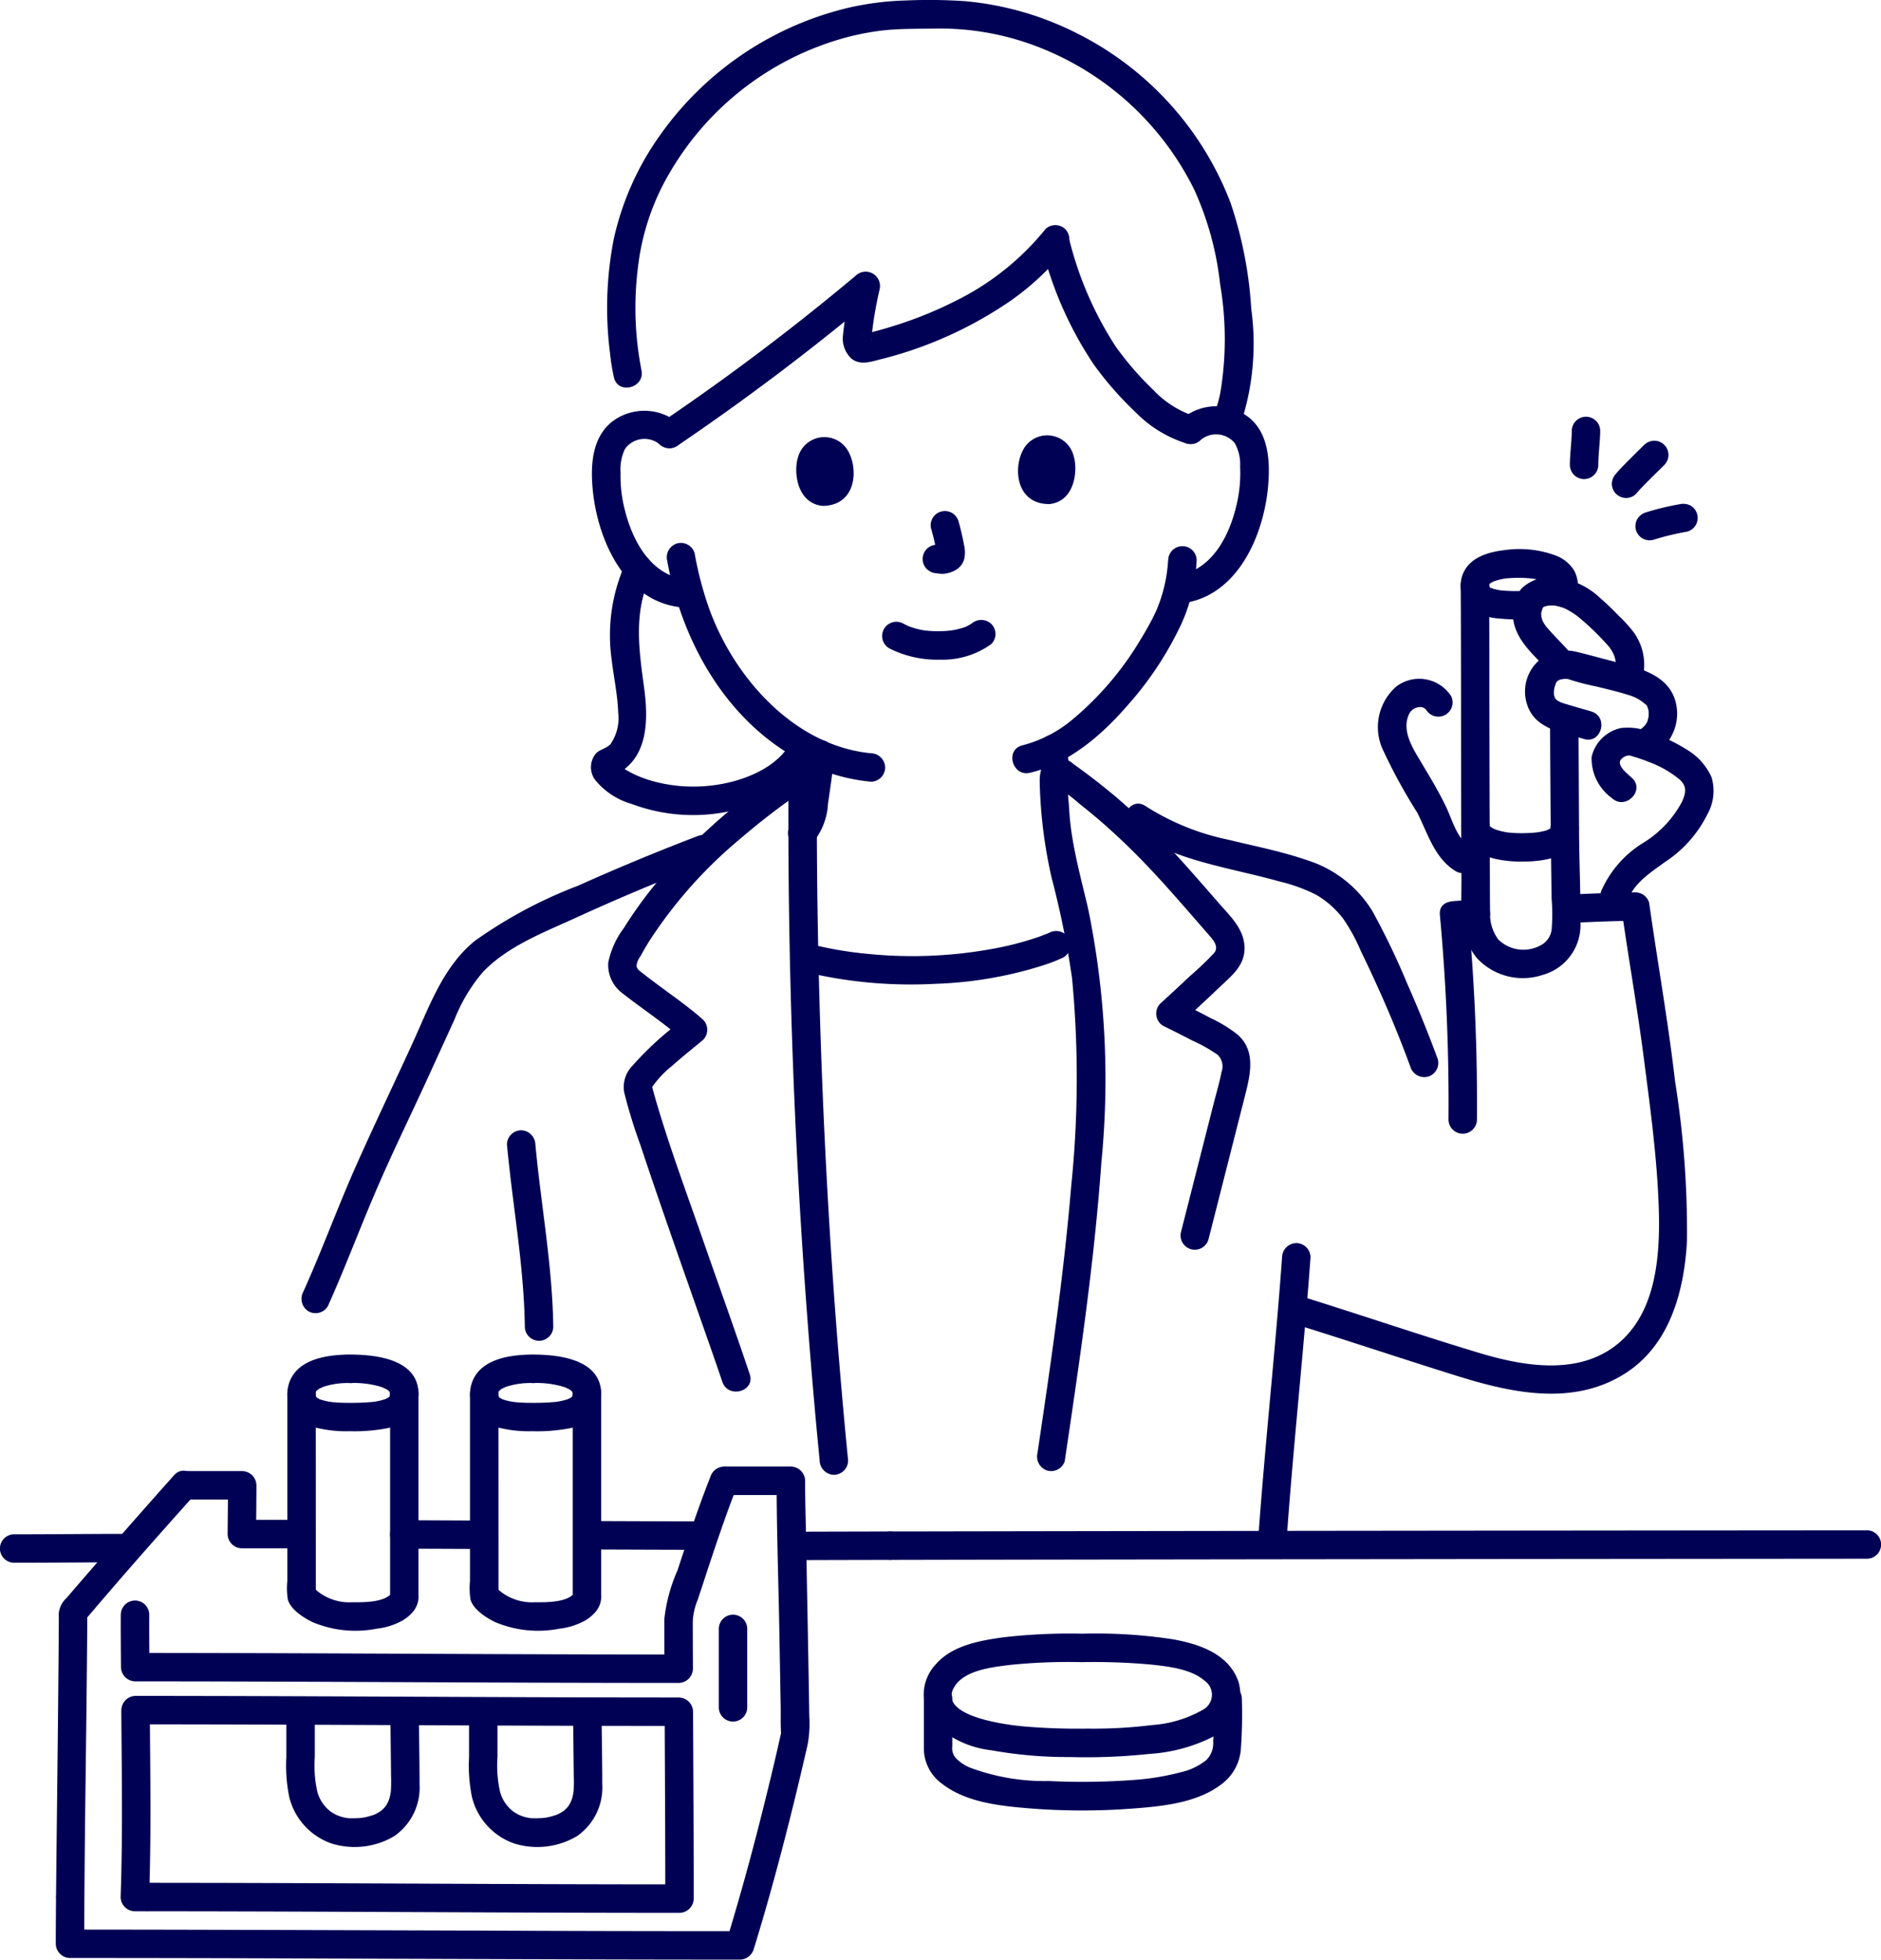
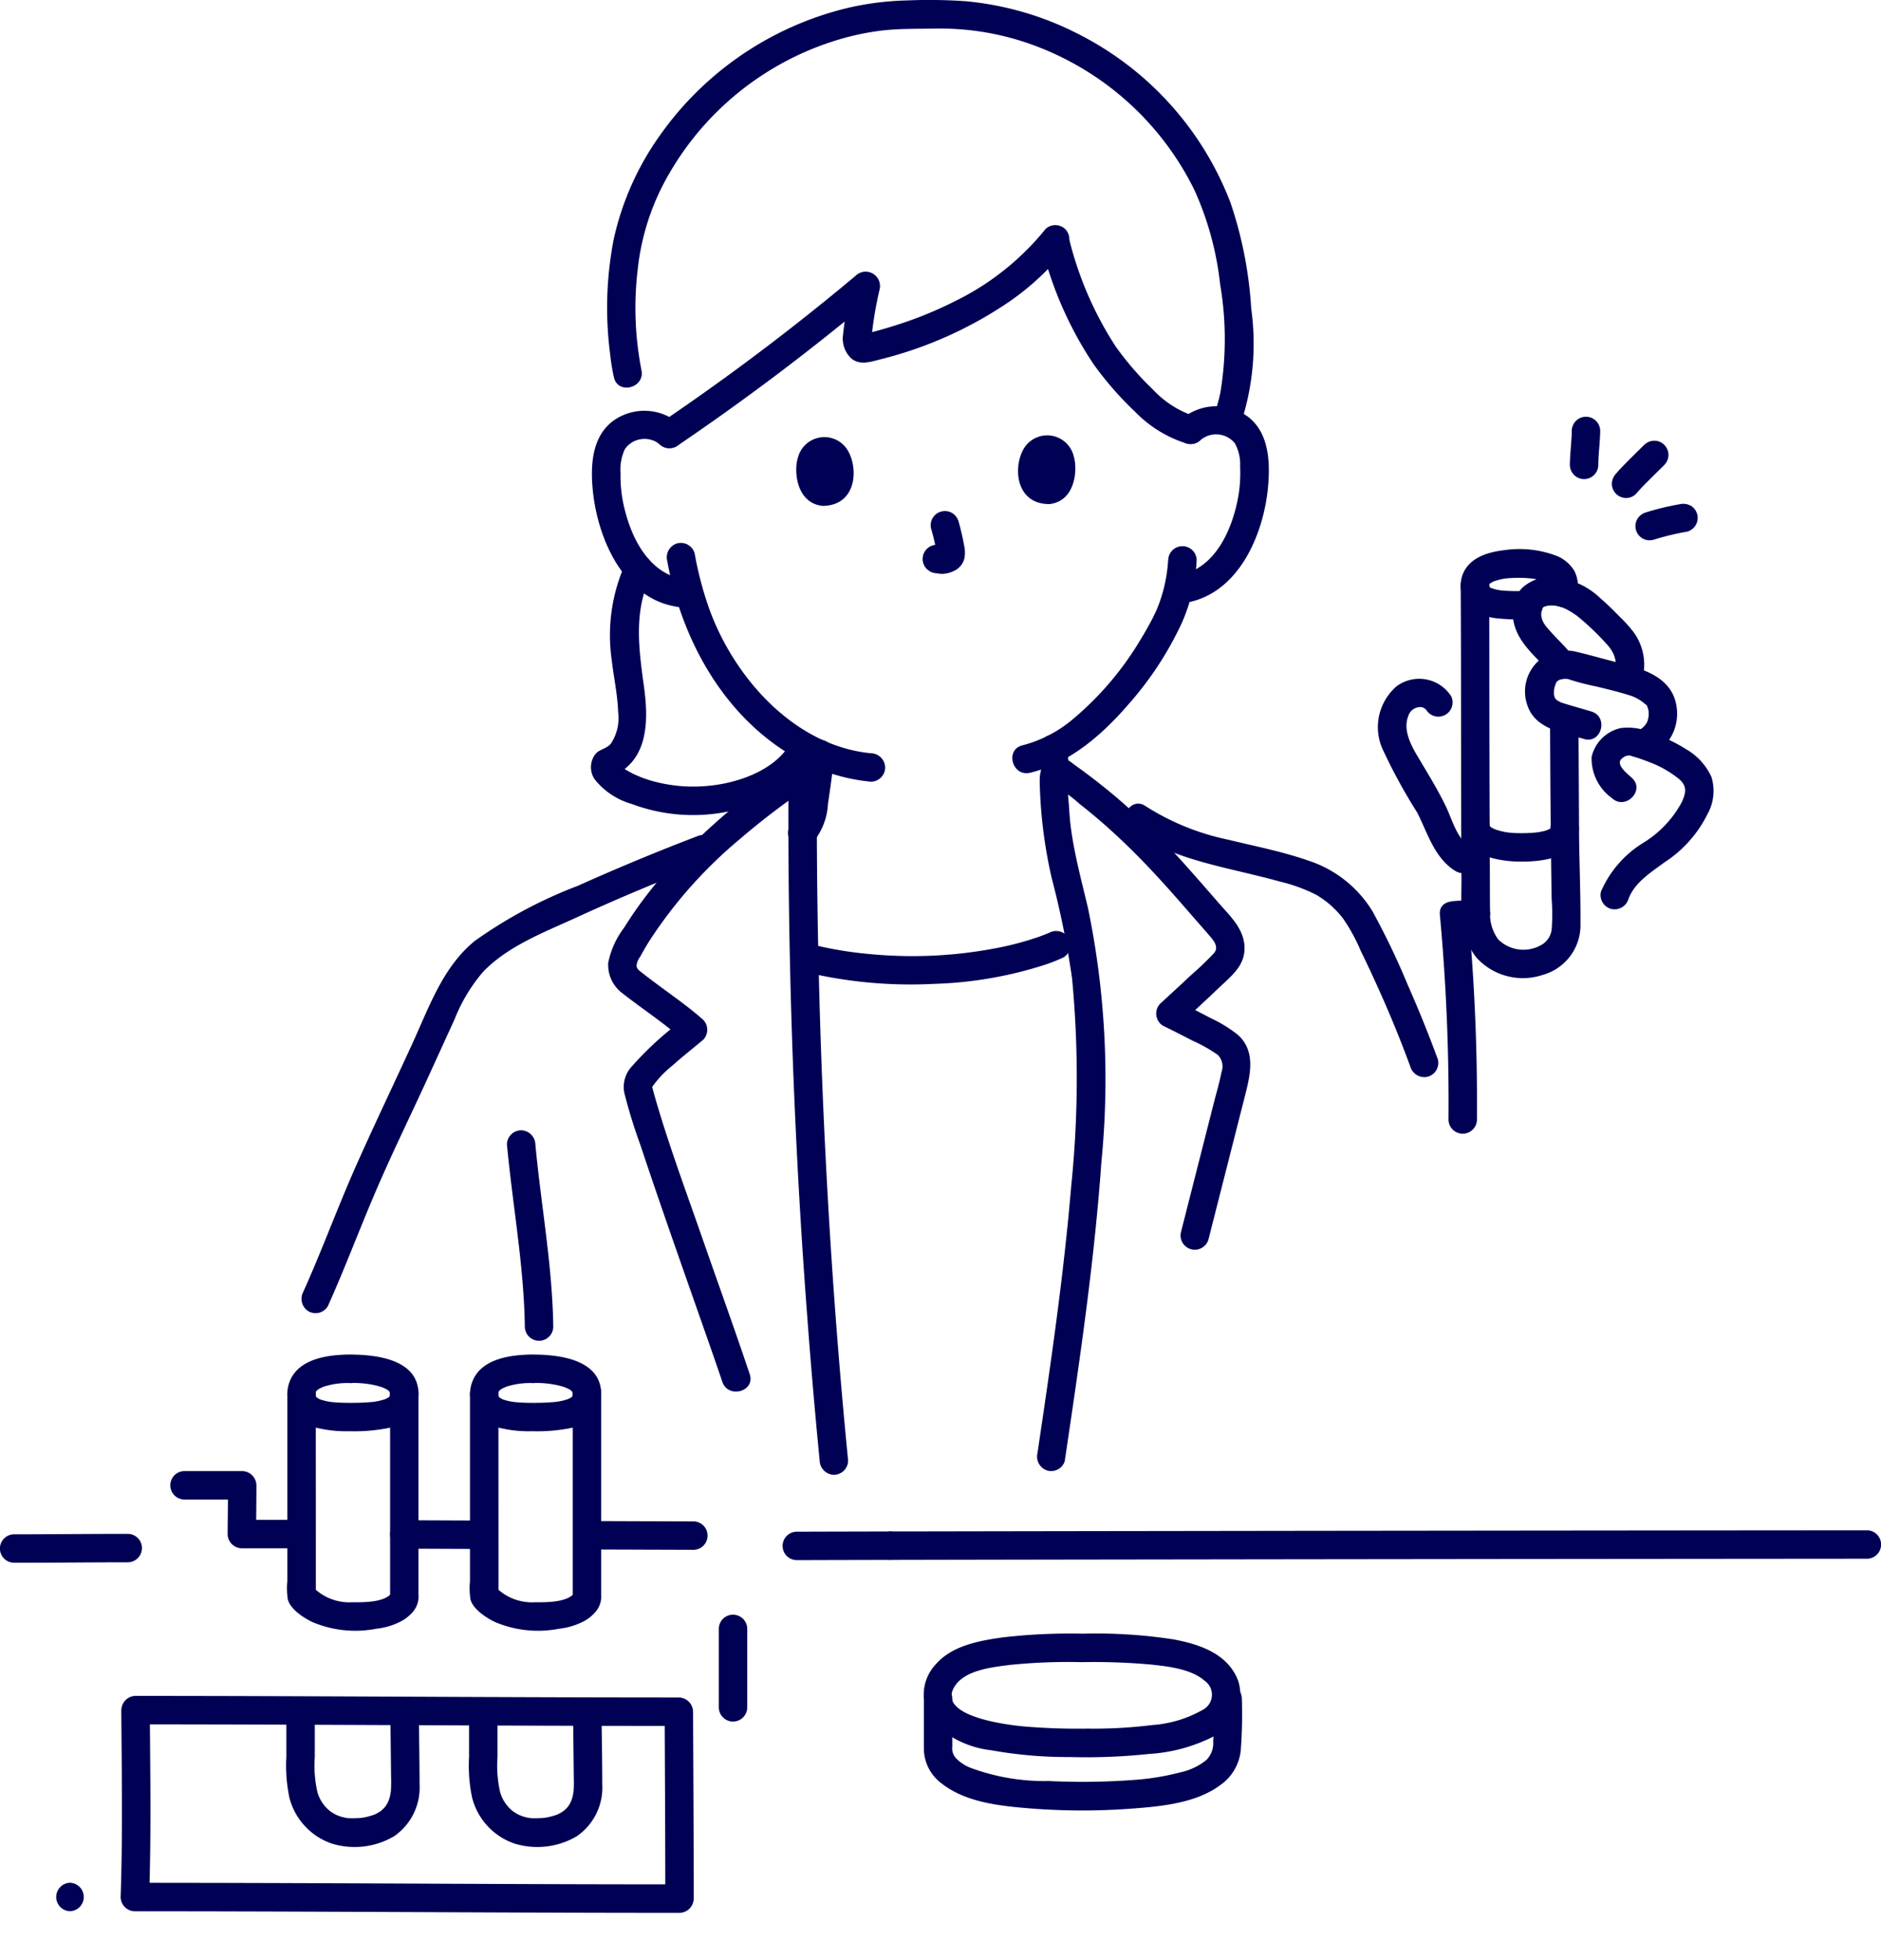
<svg xmlns="http://www.w3.org/2000/svg" width="135.299" height="140.955" data-name="グループ 11576">
  <defs>
    <clipPath id="a">
      <path fill="none" d="M0 0h135.299v140.955H0z" data-name="長方形 4983" />
    </clipPath>
  </defs>
  <g fill="#005" clip-path="url(#a)" data-name="グループ 11575">
    <path d="M46.134 26.6a23.3 23.3 0 0 1-.257-7.279 17.3 17.3 0 0 1 2.3-6.906 21.06 21.06 0 0 1 11.582-9.39 19 19 0 0 1 3.646-.825c1.325-.155 2.654-.121 3.983-.145a19.5 19.5 0 0 1 7.626 1.456 20.95 20.95 0 0 1 10.893 10.144 22.3 22.3 0 0 1 1.857 6.8 23.4 23.4 0 0 1 .011 7.81 10 10 0 0 1-.525 1.746 1.03 1.03 0 0 0 .714 1.258 1.05 1.05 0 0 0 1.258-.714A18.36 18.36 0 0 0 90 22.203a29.2 29.2 0 0 0-1.492-7.627A22.7 22.7 0 0 0 77.531 2.43 22.2 22.2 0 0 0 69.46.088a38 38 0 0 0-4.228-.057 21 21 0 0 0-4.193.524 23.16 23.16 0 0 0-13.584 9.2 20.4 20.4 0 0 0-3.312 7.46 25.8 25.8 0 0 0-.261 8.216 15 15 0 0 0 .278 1.718c.3 1.281 2.273.739 1.973-.544" data-name="パス 241" />
    <path d="M74.957 17.836a26.8 26.8 0 0 0 3.693 8.347 24 24 0 0 0 3.02 3.458 8.8 8.8 0 0 0 3.7 2.266c1.278.312 1.824-1.659.544-1.972a7.1 7.1 0 0 1-2.96-1.891 22 22 0 0 1-2.69-3.1 25.2 25.2 0 0 1-3.335-7.65 1.024 1.024 0 0 0-1.973.543" data-name="パス 242" />
    <path d="M75.191 16.491a19.2 19.2 0 0 1-6.485 5.166 28 28 0 0 1-3.989 1.648q-1.081.355-2.185.637c-.044.012-.51.112-.51.127 0-.063.374.055.4.072-.06-.035.366.335.231.219-.066-.057.03.075.039.09-.045-.075.029-.08-.012-.018s0 .01 0-.081a27 27 0 0 1 .588-3.527 1.032 1.032 0 0 0-1.71-1A171 171 0 0 1 47.63 30.338a1.05 1.05 0 0 0-.367 1.4 1.03 1.03 0 0 0 1.4.367 176 176 0 0 0 14.338-10.828l-1.709-1a30 30 0 0 0-.661 3.874 1.96 1.96 0 0 0 .61 1.64c.6.487 1.327.254 2 .078a28.8 28.8 0 0 0 9.372-4.181 18.9 18.9 0 0 0 4.019-3.752 1.056 1.056 0 0 0 0-1.446 1.03 1.03 0 0 0-1.446 0" data-name="パス 243" />
    <path d="M45.036 40.418a12.53 12.53 0 0 0-1.043 7c.149 1.28.43 2.553.473 3.843a3.3 3.3 0 0 1-.534 2.238c-.292.345-.754.384-1.059.689a1.544 1.544 0 0 0-.1 1.865 5.2 5.2 0 0 0 2.639 1.766 12.6 12.6 0 0 0 7.066.533 9.4 9.4 0 0 0 5.971-3.583c.74-1.093-1.032-2.118-1.766-1.033-1.187 1.755-3.7 2.6-5.718 2.788a11 11 0 0 1-3.756-.271 8.6 8.6 0 0 1-1.579-.554 8 8 0 0 1-.649-.35 2 2 0 0 0-.3-.193l-.112-.106q-.181-.191-.09.376l-.611.47c2.758-1.038 2.8-3.958 2.459-6.453-.368-2.686-.773-5.462.476-8a1.05 1.05 0 0 0-.367-1.4 1.03 1.03 0 0 0-1.4.367" data-name="パス 244" />
    <path d="M86.367 31.643a1.736 1.736 0 0 1 2.452.238 3.1 3.1 0 0 1 .381 1.679 9.8 9.8 0 0 1-.122 2.1c-.416 2.369-1.627 5.229-4.258 5.712a1.03 1.03 0 0 0-.714 1.258 1.045 1.045 0 0 0 1.258.714c3.764-.692 5.545-4.945 5.848-8.357.153-1.729.072-3.825-1.411-4.983a3.83 3.83 0 0 0-4.879.2 1.03 1.03 0 0 0 0 1.446 1.044 1.044 0 0 0 1.446 0" data-name="パス 245" />
    <path d="M84.024 40.276a10.9 10.9 0 0 1-.86 3.665c.075-.186.04-.092-.014.022l-.108.231q-.135.28-.283.556a23 23 0 0 1-.731 1.271 22.4 22.4 0 0 1-4.865 5.716 9.2 9.2 0 0 1-3.616 1.874c-1.28.307-.738 2.28.544 1.973 2.807-.674 5.151-2.7 7-4.832a24.3 24.3 0 0 0 3.872-5.848 12.5 12.5 0 0 0 1.111-4.627 1.023 1.023 0 0 0-2.045 0" data-name="パス 246" />
    <path d="M48.874 30.497a3.83 3.83 0 0 0-4.777-.218c-1.56 1.169-1.635 3.294-1.448 5.078.356 3.4 2.189 7.642 5.965 8.274a1.054 1.054 0 0 0 1.258-.715 1.03 1.03 0 0 0-.715-1.258c-2.641-.442-3.9-3.262-4.36-5.632a9.7 9.7 0 0 1-.161-2 3.47 3.47 0 0 1 .309-1.717 1.72 1.72 0 0 1 2.482-.368 1.05 1.05 0 0 0 1.446 0 1.03 1.03 0 0 0 0-1.446" data-name="パス 247" />
    <path d="M47.993 40.345c1.07 5.883 4.306 11.626 9.773 14.45a13.35 13.35 0 0 0 4.88 1.432 1.03 1.03 0 0 0 1.023-1.023 1.045 1.045 0 0 0-1.023-1.023c-5.547-.537-9.9-5.5-11.666-10.486a25 25 0 0 1-1.015-3.894 1.03 1.03 0 0 0-1.258-.714 1.045 1.045 0 0 0-.714 1.258" data-name="パス 248" />
    <path d="M58.455 60.613a4.7 4.7 0 0 0 1.1-2.787c.172-1.194.361-2.381.436-3.587a1.03 1.03 0 0 0-1.023-1.023 1.046 1.046 0 0 0-1.023 1.023q-.052.824-.154 1.643s-.043.326-.021.166q-.03.219-.064.438c-.036.236-.076.471-.111.708-.058.4-.1.8-.2 1.189-.026.107-.063.209-.092.315-.06.219.08-.127-.02.057-.053.1-.107.191-.164.286s-.064.092.006 0a2 2 0 0 1-.12.13 1.023 1.023 0 1 0 1.446 1.446" data-name="パス 249" />
    <path d="m76.919 55.341-.023-.17.037.272a28 28 0 0 1-.164-1.568 1.1 1.1 0 0 0-.3-.723 1.023 1.023 0 0 0-1.446 0 1 1 0 0 0-.3.723c.05.673.131 1.342.224 2.011a1.15 1.15 0 0 0 .47.611 1.023 1.023 0 0 0 1.4-.367l.1-.244a1.03 1.03 0 0 0 0-.544" data-name="パス 250" />
-     <path d="M63.947 46.626a7.6 7.6 0 0 0 3.657.822 5.97 5.97 0 0 0 3.7-1.122 1.025 1.025 0 0 0 0-1.446 1.053 1.053 0 0 0-1.446 0c.312-.247.09-.07.009-.017s-.147.09-.222.131c-.014.008-.246.127-.249.121s.255-.1.041-.021l-.159.056a6 6 0 0 1-.86.2c-.192.032.068 0-.059.007-.084 0-.169.017-.254.023-.2.015-.408.022-.612.022-.183 0-.366 0-.548-.015a7 7 0 0 1-.251-.019c-.024 0-.337-.042-.1-.007a6 6 0 0 1-.806-.172 5 5 0 0 1-.335-.11q-.054-.021-.108-.041c-.2-.067.223.1.049.022q-.207-.098-.41-.2a1.023 1.023 0 0 0-1.033 1.766" data-name="パス 251" />
    <path d="M66.98 38.047a15 15 0 0 1 .417 1.852l-.036-.272a1 1 0 0 1 0 .22l.037-.272a.6.6 0 0 1-.027.113l.1-.244a.5.5 0 0 1-.039.073l.16-.207a.4.4 0 0 1-.059.059l.207-.16a1 1 0 0 1-.181.094l.244-.1a1 1 0 0 1-.205.057l.272-.037a1 1 0 0 1-.254 0l.272.037c-.168-.026-.333-.054-.5-.075a1.02 1.02 0 0 0-.723.3 1.023 1.023 0 0 0 0 1.447l.207.16a1 1 0 0 0 .516.14h.021l-.272-.037a4 4 0 0 0 .616.084 2.04 2.04 0 0 0 .917-.239 1.32 1.32 0 0 0 .7-.886 2.3 2.3 0 0 0-.02-.918 20 20 0 0 0-.4-1.727 1.06 1.06 0 0 0-.47-.611 1.023 1.023 0 0 0-1.5 1.155" data-name="パス 252" />
    <path d="M57.385 32.944c-.3.992-.08 3.266 1.8 3.445 2.477-.035 2.587-2.787 1.742-4.075a1.962 1.962 0 0 0-3.539.63" data-name="パス 253" />
    <path d="M77.224 32.786c.312.987.132 3.265-1.74 3.473-2.478.005-2.632-2.746-1.808-4.046a1.962 1.962 0 0 1 3.548.573" data-name="パス 254" />
    <path d="M117.132 64.67c.43-1.187 1.641-1.937 2.61-2.654a8.73 8.73 0 0 0 3.064-3.435 3.42 3.42 0 0 0 .3-2.686 4.4 4.4 0 0 0-1.819-2 11.4 11.4 0 0 0-2.427-1.16 4.2 4.2 0 0 0-2.275-.366 2.76 2.76 0 0 0-2.1 2.068 3.5 3.5 0 0 0 1.461 2.971c.96.9 2.41-.544 1.446-1.446-.265-.248-.8-.653-.874-1.04-.042-.229.13-.377.343-.5a.61.61 0 0 1 .549-.023 12 12 0 0 1 1.15.392 7.7 7.7 0 0 1 2.183 1.22c.609.508.545.964.246 1.651a7.7 7.7 0 0 1-2.836 2.99 7.7 7.7 0 0 0-2.991 3.465 1.03 1.03 0 0 0 .715 1.258 1.044 1.044 0 0 0 1.258-.714" data-name="パス 255" />
    <path d="M104.365 50.054a2.73 2.73 0 0 0-3.916-.684 3.88 3.88 0 0 0-1.045 4.413 39 39 0 0 0 2.53 4.656c.761 1.49 1.236 3.263 2.732 4.2 1.117.7 2.145-1.066 1.033-1.766-.912-.574-1.25-1.936-1.692-2.854-.6-1.245-1.321-2.406-2.026-3.591-.5-.844-1.088-1.946-.675-2.947a.89.89 0 0 1 .733-.613.56.56 0 0 1 .561.213 1.024 1.024 0 0 0 1.766-1.033" data-name="パス 256" />
-     <path d="M112.645 66.398c1.662-.075 3.326-.152 4.99-.166l-.986-.751c.493 3.48 1.11 6.941 1.562 10.427.468 3.61.977 7.274 1.1 10.915.11 3.275-.114 7.309-2.734 9.658-2.8 2.506-6.864 1.83-10.131.848-4.417-1.328-8.779-2.83-13.186-4.188-1.261-.389-1.8 1.585-.544 1.972 4.09 1.26 8.145 2.63 12.233 3.9 3.821 1.183 8.09 2.094 11.75-.1 3.378-2.024 4.448-5.979 4.645-9.681a68.6 68.6 0 0 0-.854-11.429c-.5-4.306-1.261-8.571-1.868-12.862a1.024 1.024 0 0 0-.986-.751c-1.664.014-3.328.091-4.99.166-1.311.059-1.318 2.105 0 2.045" data-name="パス 257" />
    <path d="M106.159 64.706q-.783.05-1.564.107c-.781.057-1.082.44-1.023 1.023a147 147 0 0 1 .618 14.719 1.023 1.023 0 0 0 2.045 0 147 147 0 0 0-.618-14.719l-1.023 1.023q.781-.056 1.564-.107a1.047 1.047 0 0 0 1.023-1.023 1.03 1.03 0 0 0-1.023-1.023" data-name="パス 258" />
    <path d="M36.465 82.324c.405 4.375 1.227 8.726 1.286 13.126a1.023 1.023 0 0 0 2.045 0c-.058-4.4-.88-8.751-1.286-13.126a1.05 1.05 0 0 0-1.023-1.023 1.03 1.03 0 0 0-1.023 1.023" data-name="パス 259" />
    <path d="M57.572 69.834a32.6 32.6 0 0 0 9.635.935 28.7 28.7 0 0 0 7.856-1.342 12 12 0 0 0 1.429-.561 1.03 1.03 0 0 0 .367-1.4 1.045 1.045 0 0 0-1.4-.367c-.133.064-.308.117-.02.013-.238.086-.472.186-.711.271a22 22 0 0 1-2.65.733 32 32 0 0 1-9.617.5 27 27 0 0 1-4.347-.756 1.024 1.024 0 0 0-.544 1.973" data-name="パス 260" />
-     <path d="M92.219 90.439c-.481 6.634-1.207 13.246-1.688 19.88a1.03 1.03 0 0 0 1.023 1.023 1.04 1.04 0 0 0 1.023-1.023c.481-6.634 1.207-13.246 1.688-19.88a1.03 1.03 0 0 0-1.023-1.023 1.04 1.04 0 0 0-1.023 1.023" data-name="パス 261" />
    <path d="M105.068 42.104c.032 5.544.017 11.089.034 16.634q.007 2.238.02 4.476c.01 1.96-.229 4.105 1.122 5.713a4.51 4.51 0 0 0 4.714 1.2 3.716 3.716 0 0 0 2.723-3.747c.016-2.155-.085-4.311-.1-6.466l-.043-8.236a1.023 1.023 0 0 0-2.045 0c.02 4.335.043 8.669.116 13a14 14 0 0 1 .005 2.124 1.47 1.47 0 0 1-.69 1.134 2.58 2.58 0 0 1-3.155-.361 3.04 3.04 0 0 1-.589-1.92c-.015-1.007-.011-2.015-.017-3.023q-.01-2.009-.017-4.018-.014-4.6-.019-9.209c0-2.435 0-4.869-.015-7.3a1.023 1.023 0 0 0-2.045 0" data-name="パス 262" />
    <path d="M113.493 42.649v-.609a1.05 1.05 0 0 0-1.023-1.023l-.272.037a1 1 0 0 0-.451.263l-.16.207a1 1 0 0 0-.14.516v.609a1.05 1.05 0 0 0 1.023 1.023l.272-.037a1 1 0 0 0 .451-.263l.16-.207a1 1 0 0 0 .14-.516" data-name="パス 263" />
    <path d="M109.935 42.5c-.508.018-1.016.028-1.524 0a9 9 0 0 1-.325-.022l-.132-.013c-.035 0-.216-.031-.073-.008s-.143-.027-.175-.034a4 4 0 0 1-.279-.069c-.055-.016-.256-.121-.124-.034s-.061-.032-.094-.051-.116-.093-.14-.089c.046-.006.186.15.086.059-.014-.013-.054-.071-.071-.074.143.021.116.2.069.087a1 1 0 0 0-.051-.087c-.083-.116.046.2.027.054-.005-.037-.066-.267-.024-.079s.018-.086.011-.137c-.017-.121-.07.185-.009.087a.4.4 0 0 0 .024-.087c.045-.163-.111.183.011 0 .071-.1-.154.138-.052.062.023-.017.042-.048.063-.068s.079-.086.093-.085c-.016 0-.186.12-.049.042l.213-.121c.032-.018.066-.031.1-.047-.2.1-.084.034-.031.018.2-.059.4-.121.612-.162.06-.011.337-.048.142-.026q.171-.018.344-.032.393-.026.787-.019c.242 0 .484.016.724.039.058.006.292.04.119.011q.184.028.369.067c.185.039.229.054.341.088.053.016.106.037.16.052.185.052-.085-.054.014 0s.175.09.26.139c.207.117-.112-.1.06.046s-.076-.151.034.037-.042-.185.009.038c.025.11-.02-.12-.014-.116a1 1 0 0 1 0 .127c-.023.126.005 0 .009-.02a1.5 1.5 0 0 1-.086.266 1.025 1.025 0 0 0 .714 1.258 1.054 1.054 0 0 0 1.258-.714 2.18 2.18 0 0 0-.11-1.846 2.63 2.63 0 0 0-1.333-1.081 7.5 7.5 0 0 0-3.708-.381c-1.191.143-2.515.537-2.983 1.768a2.224 2.224 0 0 0 .926 2.658 4.1 4.1 0 0 0 1.7.488 13.7 13.7 0 0 0 2.108.047 1.023 1.023 0 1 0 0-2.045" data-name="パス 264" />
    <path d="M105.1 59.409c.067 2.125 2.665 2.565 4.326 2.567 1.613 0 4.091-.291 4.134-2.393a1.03 1.03 0 0 0-1.023-1.023 1.043 1.043 0 0 0-1.023 1.023c0 .234-.016-.052.018-.068l-.038.142c-.051-.061.134-.236.021-.07-.095.139.185-.161.041-.049a.6.6 0 0 0-.113.107c0-.048.219-.138.049-.046-.052.028-.1.058-.157.087-.189.1.036-.005.036-.013a1.8 1.8 0 0 1-.421.127q-.12.028-.24.05c-.029.005-.313.042-.08.016a11 11 0 0 1-1.207.065q-.3 0-.6-.019-.152-.012-.308-.026c-.32-.03.189.039-.115-.015a6 6 0 0 1-.525-.112q-.1-.027-.2-.059l-.133-.043c.149.049-.048-.023-.078-.038a2 2 0 0 1-.179-.1c-.162-.1-.1 0 0 .013-.038-.007-.1-.1-.131-.121-.134-.1.091.178.02.033a.6.6 0 0 0-.078-.14c.014.007.124.25.042.071-.094-.2.012.214.006.035a1.023 1.023 0 1 0-2.045 0" data-name="パス 265" />
    <path d="M118.052 49.105a3.98 3.98 0 0 0-.563-3.654 10 10 0 0 0-.978-1.084c-.449-.454-.9-.912-1.385-1.324a5.43 5.43 0 0 0-3.671-1.531 2.94 2.94 0 0 0-2.016.823 2.75 2.75 0 0 0-.614 2.046c.156 1.718 1.582 2.764 2.64 3.975a1.023 1.023 0 1 0 1.446-1.446c-.378-.433-.785-.838-1.177-1.258q-.267-.286-.519-.585s-.1-.136-.047-.058-.055-.081-.066-.1q-.042-.063-.081-.129c-.012-.021-.115-.247-.079-.154s-.018-.069-.019-.07q-.024-.1-.051-.2c-.009-.035-.019-.194-.008-.03 0-.051-.006-.1-.007-.152s.041-.353 0-.176q.022-.096.048-.19c.026-.094.055-.12.005-.026a.7.7 0 0 1 .1-.167c.008 0-.144.179-.06.093s-.154.052-.026.02a.6.6 0 0 0 .113-.066c.153-.095.069-.033.023-.016.067-.025.136-.041.2-.062-.01 0 .169-.036.089-.024-.04.006.184-.009.2-.009a3 3 0 0 1 .356.017c.123.013-.006 0-.025 0q.098.018.193.04.168.04.33.1l.138.051c-.159-.061.042.022.072.037a5 5 0 0 1 .606.354c.1.066.2.136.291.208-.107-.082.159.133.2.167a19 19 0 0 1 1.982 1.944c.027.03.05.065.079.093.084.084-.142-.208-.017-.022q.084.12.162.243c.078.123.1.184.151.276.009.017.064.143.016.029-.055-.132.031.09.039.117.037.114.063.23.089.346.044.195 0 .051 0 .008 0 .065.009.13.01.2s0 .135 0 .2c0 .172.01-.006-.01.1a4 4 0 0 1-.139.506 1.023 1.023 0 0 0 1.973.544" data-name="パス 266" />
    <path d="M118.955 54.26a3.39 3.39 0 0 0 1.513-3.973c-.6-1.793-2.657-2.269-4.278-2.677-.945-.238-1.887-.511-2.835-.733a3.4 3.4 0 0 0-1.508-.006 2.986 2.986 0 0 0-1.97 3.9c.6 1.7 2.548 1.922 4.051 2.382 1.261.386 1.8-1.588.544-1.973-.547-.167-1.1-.317-1.647-.483-.148-.045-.3-.088-.443-.137q-.068-.024-.138-.048c-.134-.043.164.084.038.016q-.117-.062-.235-.127a1 1 0 0 1-.128-.087c.185.138.035.02 0-.02-.158-.184.045.1-.083-.117-.075-.128.044.155 0 .006q-.02-.066-.04-.132c-.057-.16-.021-.082-.013-.021a2 2 0 0 1-.009-.217 1.5 1.5 0 0 1 .057-.425c.013-.053.137-.356.064-.221a2 2 0 0 1 .1-.162c-.134.188.011 0 .012 0 0-.025.192-.137-.013 0a1 1 0 0 0 .138-.085c.011-.013.147-.071.021-.016s.066-.02.1-.027c.105-.026.325-.047.089-.032.089-.006.177-.014.267-.014.068 0 .136.007.2.009.215.005-.227-.076-.035 0a17 17 0 0 0 2.053.539c.782.192 1.567.378 2.335.62a3.05 3.05 0 0 1 1.351.816c-.311-.292-.028-.076-.054-.056 0 0 .114.221.04.061-.055-.117.048.17.065.234s.022.106.031.158c-.026-.143-.009-.094-.007.021a3 3 0 0 1-.012.4c.024-.214-.034.108-.054.175a2 2 0 0 1-.061.176c.072-.171-.023.024-.042.055a1.4 1.4 0 0 1-.488.458 1.024 1.024 0 0 0 1.033 1.766" data-name="パス 267" />
    <path d="M81.368 59.758c3.2 2.188 7.025 2.626 10.669 3.646a12 12 0 0 1 2.616.946 6.7 6.7 0 0 1 1.964 1.734 13 13 0 0 1 1.277 2.348q.608 1.24 1.175 2.5a84 84 0 0 1 2.379 5.8 1.05 1.05 0 0 0 1.258.714 1.03 1.03 0 0 0 .714-1.258 91 91 0 0 0-2.2-5.434 53 53 0 0 0-2.5-5.209 8.47 8.47 0 0 0-4.6-3.638c-1.87-.653-3.816-1.031-5.738-1.5a17.7 17.7 0 0 1-5.981-2.423c-1.089-.745-2.114 1.027-1.033 1.766" data-name="パス 268" />
    <path d="M56.715 56.123q-.109 19.2 1.334 38.37.392 5.288.909 10.566a1.05 1.05 0 0 0 1.023 1.023 1.03 1.03 0 0 0 1.023-1.023c-1.252-12.738-1.953-25.534-2.178-38.331q-.093-5.3-.065-10.605a1.023 1.023 0 0 0-2.045 0" data-name="パス 269" />
    <path d="M56.653 55.145a48.7 48.7 0 0 0-8.487 7.267 30 30 0 0 0-3.28 4.323 6.2 6.2 0 0 0-1.136 2.511 2.54 2.54 0 0 0 1.038 2.212c1.431 1.125 2.978 2.127 4.339 3.338V73.35a23 23 0 0 0-3.649 3.323 2.17 2.17 0 0 0-.565 1.962 38 38 0 0 0 1.148 3.718c1.372 4.131 2.824 8.236 4.264 12.344.547 1.562 1.1 3.121 1.629 4.691.415 1.243 2.391.71 1.973-.544-1.1-3.281-2.278-6.533-3.415-9.8-1.2-3.45-2.49-6.9-3.484-10.414-.056-.2-.1-.4-.155-.6-.063-.246 0 .042 0 .068 0-.067-.18.43 0 .138a7.4 7.4 0 0 1 1.468-1.569c.726-.645 1.486-1.252 2.234-1.871a1.03 1.03 0 0 0 0-1.446c-1.085-.966-2.3-1.794-3.457-2.665-.3-.222-.591-.444-.882-.673-.184-.145-.431-.289-.452-.547a1.3 1.3 0 0 1 .262-.646q.31-.572.654-1.125a32.7 32.7 0 0 1 6.528-7.348 53 53 0 0 1 4.46-3.434 1.05 1.05 0 0 0 .367-1.4 1.03 1.03 0 0 0-1.4-.367" data-name="パス 270" />
    <path d="M76.59 105.07c1.06-7.132 2.123-14.281 2.632-21.478a60.8 60.8 0 0 0-.963-18.272c-.428-1.817-.92-3.624-1.189-5.474-.1-.669-.153-1.344-.189-2.019a11.6 11.6 0 0 1-.056-2.036l-.139.516-.448.263-.516-.14a11.3 11.3 0 0 1 1.926 1.391q.956.749 1.866 1.552a49 49 0 0 1 3.18 3.09c1 1.055 1.956 2.145 2.908 3.239.486.558.975 1.113 1.457 1.673.3.343.606.785.263 1.184a23 23 0 0 1-1.7 1.624q-1.072 1.009-2.161 2a1.03 1.03 0 0 0 .207 1.607q1.051.512 2.088 1.054a11 11 0 0 1 1.826 1.025 1.17 1.17 0 0 1 .281 1.241c-.146.761-.373 1.512-.564 2.262l-2.354 9.26a1.024 1.024 0 0 0 1.973.544l2.613-10.278c.39-1.534.85-3.3-.528-4.493a10 10 0 0 0-1.944-1.185q-1.168-.619-2.358-1.2.1.8.207 1.606 1.432-1.3 2.836-2.638c.871-.828 1.82-1.551 1.773-2.873s-1.038-2.221-1.854-3.16c-.763-.878-1.526-1.756-2.3-2.62a52 52 0 0 0-4.994-4.927 47 47 0 0 0-3.173-2.463 1.53 1.53 0 0 0-1.777-.221c-.636.4-.649 1.074-.628 1.746a34.3 34.3 0 0 0 .853 6.674 65 65 0 0 1 1.467 7.209 76 76 0 0 1-.061 14.975c-.538 6.428-1.477 12.815-2.425 19.193a1.056 1.056 0 0 0 .715 1.258 1.03 1.03 0 0 0 1.258-.714" data-name="パス 271" />
    <path d="M.987 112.408c2.734 0 5.468-.031 8.2-.032a1.023 1.023 0 0 0 0-2.046c-2.734 0-5.468.031-8.2.032a1.023 1.023 0 0 0 0 2.045" data-name="パス 272" />
    <path d="M51.703 117.199v5.64a1.023 1.023 0 0 0 2.045 0v-5.64a1.023 1.023 0 1 0-2.045 0" data-name="パス 273" />
-     <path d="M8.687 116.116c-.007 1.266.005 2.531.014 3.8a1.04 1.04 0 0 0 1.023 1.023c10.238 0 20.476.073 30.714.1q4.19.013 8.38.013a1.037 1.037 0 0 0 1.023-1.023q-.008-1.7-.011-3.41a4.7 4.7 0 0 1 .353-1.543q.3-.89.587-1.78c.72-2.187 1.45-4.37 2.294-6.513l-.986.751h4.807l-1.023-1.023c0 3.389.12 6.78.183 10.168q.058 3.08.11 6.16c.009.593-.015 1.2.024 1.787.006.082-.033.219.015-.026-.024.126-.056.251-.084.376l-.2.889q-.24 1.038-.49 2.074c-.949 3.935-1.985 7.852-3.179 11.721l.987-.751q-9.038 0-18.075-.038l-20.534-.064q-4.792-.012-9.584-.014l1.023 1.023c.008-6.641.13-13.282.192-19.922.012-1.307.027-2.614.027-3.922l-.3.723c2.61-3.089 5.289-6.124 7.989-9.135.877-.977-.565-2.429-1.446-1.446a548 548 0 0 0-5 5.673q-1.376 1.572-2.732 3.155a1.75 1.75 0 0 0-.558 1.075c-.008.148 0 .3 0 .447q0 .568-.006 1.137c-.037 5.121-.1 10.243-.157 15.364-.023 2.283-.052 4.567-.055 6.85a1.037 1.037 0 0 0 1.023 1.023q9.191 0 18.381.04 10.224.033 20.448.063 4.682.011 9.364.013a1.05 1.05 0 0 0 .986-.751c1.084-3.514 2.035-7.069 2.915-10.64q.5-2.045.968-4.1a8.3 8.3 0 0 0 .115-1.989c-.063-4.211-.15-8.421-.228-12.632-.027-1.443-.072-2.888-.074-4.331a1.04 1.04 0 0 0-1.023-1.023h-4.808a1.06 1.06 0 0 0-.986.751c-.868 2.2-1.615 4.448-2.355 6.7a11.9 11.9 0 0 0-.953 3.517q0 1.788.011 3.576l1.023-1.023c-10.222 0-20.444-.07-30.666-.1q-4.214-.013-8.427-.015l1.023 1.023c-.009-1.266-.022-2.531-.014-3.8a1.023 1.023 0 0 0-2.045 0" data-name="パス 274" />
    <path d="M42.315 111.452q3.794.015 7.589.026a1.023 1.023 0 0 0 0-2.045q-3.794-.01-7.589-.026a1.023 1.023 0 0 0 0 2.045" data-name="パス 275" />
    <path d="m29.083 111.394 5.465.023a1.023 1.023 0 1 0 0-2.045l-5.465-.023a1.023 1.023 0 0 0 0 2.046" data-name="パス 276" />
    <path d="M33.739 123.122v3.257a11.3 11.3 0 0 0 .209 2.882 4.73 4.73 0 0 0 3.04 3.34 5.58 5.58 0 0 0 4.509-.527 4.25 4.25 0 0 0 1.823-3.749c0-1.687-.034-3.375-.054-5.063a1.023 1.023 0 0 0-2.045 0q.027 2.266.05 4.532a10 10 0 0 1-.018 1.111c.012-.118-.038.208-.053.268s-.034.133-.054.2c.006-.02-.1.289-.05.159s-.077.153-.07.14q-.044.083-.094.163c-.033.052-.067.1-.1.153.122-.166-.06.058-.075.073-.044.046-.287.257-.136.141a3 3 0 0 1-.354.225q-.084.045-.17.086c-.163.078.222-.073-.072.028a5 5 0 0 1-.491.143 3 3 0 0 1-.721.094 6 6 0 0 1-.5.006c-.078 0-.155-.009-.233-.016.15.012.035.008-.05-.01a4 4 0 0 1-.406-.1c-.063-.02-.362-.146-.191-.065a4 4 0 0 1-.372-.2 5 5 0 0 1-.2-.133c.115.085-.009-.008-.055-.051a2.67 2.67 0 0 1-.836-1.318 8.6 8.6 0 0 1-.185-2.51v-3.257a1.023 1.023 0 0 0-2.045 0" data-name="パス 277" />
    <path d="M20.597 123.122v3.257a11.3 11.3 0 0 0 .209 2.882 4.73 4.73 0 0 0 3.04 3.34 5.58 5.58 0 0 0 4.509-.527 4.25 4.25 0 0 0 1.823-3.749c0-1.687-.034-3.375-.054-5.063a1.023 1.023 0 0 0-2.045 0q.027 2.266.05 4.532a10 10 0 0 1-.018 1.111c.012-.118-.038.208-.053.268s-.034.133-.054.2c.006-.02-.1.289-.05.159s-.077.153-.07.14q-.044.083-.094.163c-.033.052-.067.1-.1.153.122-.166-.06.058-.075.073-.044.046-.287.257-.136.141a3 3 0 0 1-.354.225q-.084.045-.17.086c-.163.078.222-.073-.072.028a5 5 0 0 1-.491.143 3 3 0 0 1-.721.094 6 6 0 0 1-.5.006c-.078 0-.155-.009-.233-.016.15.012.035.008-.05-.01a4 4 0 0 1-.406-.1c-.063-.02-.362-.146-.191-.065a4 4 0 0 1-.372-.2 5 5 0 0 1-.2-.133c.115.085-.009-.008-.055-.051a2.67 2.67 0 0 1-.836-1.318 8.6 8.6 0 0 1-.185-2.51v-3.257a1.023 1.023 0 0 0-2.045 0" data-name="パス 278" />
    <path d="M77.831 117.51a41.6 41.6 0 0 0-5.664.262c-1.665.228-3.644.577-4.819 1.9a3.2 3.2 0 0 0-.128 4.322 7.05 7.05 0 0 0 4.071 1.9 31 31 0 0 0 5.648.489 43 43 0 0 0 5.717-.223 11.8 11.8 0 0 0 4.78-1.332 3.3 3.3 0 0 0 1.636-3.894c-.715-1.987-2.819-2.68-4.714-3.022a36.5 36.5 0 0 0-6.528-.4 1.023 1.023 0 0 0 0 2.045 46 46 0 0 1 4.939.171c1.226.133 2.9.311 3.874 1.164a1.223 1.223 0 0 1-.118 2.088 8.5 8.5 0 0 1-3.634 1.1 34 34 0 0 1-4.648.258 46 46 0 0 1-4.6-.157c-1.077-.1-6.359-.694-4.975-2.884.744-1.177 2.724-1.381 3.967-1.539a41 41 0 0 1 5.2-.2 1.023 1.023 0 0 0 0-2.045" data-name="パス 279" />
    <path d="M66.453 122.162v3.56a3.14 3.14 0 0 0 1.291 2.571c1.721 1.351 4.194 1.609 6.3 1.782a47.5 47.5 0 0 0 7.389.016c2.1-.158 4.61-.392 6.355-1.7a3.47 3.47 0 0 0 1.462-2.523 35 35 0 0 0 .075-3.71 1.023 1.023 0 0 0-2.045 0c0 1.024.057 2.067-.017 3.088a1.71 1.71 0 0 1-.5 1.359 4.5 4.5 0 0 1-1.862.879 18 18 0 0 1-3.057.524 50 50 0 0 1-6.4.1 15.3 15.3 0 0 1-5.692-.972 3 3 0 0 1-.977-.655 1.05 1.05 0 0 1-.278-.851v-3.472a1.023 1.023 0 0 0-2.045 0" data-name="パス 280" />
    <path d="M10.572 137.471a1.023 1.023 0 0 0 0-2.045 1.023 1.023 0 0 0 0 2.045" data-name="パス 281" />
    <path d="M5.034 137.471a1.023 1.023 0 0 0 0-2.045 1.023 1.023 0 0 0 0 2.045" data-name="パス 282" />
    <path d="M13.241 107.86h4.176l-1.019-1.022c0 1.169-.016 2.338-.026 3.508a1.037 1.037 0 0 0 1.023 1.023h4.165a1.023 1.023 0 0 0 0-2.046h-4.165l1.023 1.023c.01-1.169.025-2.338.026-3.508a1.04 1.04 0 0 0-1.023-1.023h-4.18a1.023 1.023 0 0 0 0 2.045" data-name="パス 283" />
    <path d="M8.725 123.054c.032 4.463.107 8.937-.048 13.4a1.036 1.036 0 0 0 1.023 1.023c10.275 0 20.55.068 30.825.1q4.175.013 8.35.014a1.04 1.04 0 0 0 1.023-1.023c0-4.481-.027-8.963-.047-13.445a1.04 1.04 0 0 0-1.023-1.023c-10.2 0-20.4-.069-30.6-.1q-4.238-.013-8.476-.015a1.037 1.037 0 0 0-1.023 1.023v.049a1.023 1.023 0 0 0 2.045 0v-.049l-1.023 1.023c10.22 0 20.439.074 30.659.1q4.21.013 8.421.013l-1.023-1.023c.02 4.482.046 8.963.047 13.445l1.023-1.023c-10.273 0-20.546-.071-30.819-.1q-4.178-.012-8.356-.013l1.023 1.023c.155-4.462.081-8.936.048-13.4a1.023 1.023 0 0 0-2.045 0" data-name="パス 284" />
    <path d="M64.013 112.204q6.568-.014 13.136-.024l15.24-.021 15.6-.018 14.2-.013 11.057-.009h1.069a1.023 1.023 0 0 0 0-2.045l-10.544.008-13.9.013-15.518.017-15.38.021q-6.746.01-13.493.023h-1.46a1.023 1.023 0 0 0 0 2.045" data-name="パス 285" />
    <path d="M57.347 112.22q3.331-.01 6.661-.017a1.023 1.023 0 0 0 0-2.046q-3.33.007-6.661.017a1.023 1.023 0 1 0 0 2.045" data-name="パス 286" />
    <path d="M50.293 60.096q-4.416 1.683-8.729 3.619a33 33 0 0 0-7.394 3.951c-2.283 1.845-3.274 4.693-4.456 7.281-1.335 2.922-2.727 5.823-4.036 8.756-1.358 3.042-2.493 6.177-3.862 9.214a1.055 1.055 0 0 0 .367 1.4 1.03 1.03 0 0 0 1.4-.367c1.194-2.651 2.212-5.375 3.353-8.048 1.2-2.823 2.563-5.585 3.839-8.377l1.929-4.224a12 12 0 0 1 2.032-3.384c1.79-1.875 4.433-2.87 6.744-3.929q4.613-2.114 9.357-3.918a1.05 1.05 0 0 0 .714-1.258 1.03 1.03 0 0 0-1.258-.714" data-name="パス 287" />
    <path d="M118.931 38.827a19 19 0 0 1 2.43-.588 1.03 1.03 0 0 0 .611-.47 1.023 1.023 0 0 0-.367-1.4 1.15 1.15 0 0 0-.788-.1 19 19 0 0 0-2.43.588 1.08 1.08 0 0 0-.611.47 1.023 1.023 0 0 0 .367 1.4 1.03 1.03 0 0 0 .788.1" data-name="パス 288" />
    <path d="M117.684 35.519c.294-.352.621-.679.945-1 .358-.36.722-.715 1.083-1.073a1.05 1.05 0 0 0 .3-.723 1.04 1.04 0 0 0-.3-.723 1.03 1.03 0 0 0-.723-.3 1.07 1.07 0 0 0-.723.3c-.361.358-.725.713-1.083 1.073-.324.326-.651.652-.945 1a1.1 1.1 0 0 0-.3.723 1.04 1.04 0 0 0 .3.723 1.03 1.03 0 0 0 .723.3 1 1 0 0 0 .723-.3" data-name="パス 289" />
    <path d="M114.964 33.438c.006-.8.124-1.6.137-2.407a1.023 1.023 0 1 0-2.045 0c-.013.8-.131 1.6-.137 2.407a1.05 1.05 0 0 0 .3.723 1.023 1.023 0 0 0 1.746-.723" data-name="パス 290" />
    <path d="M28.06 100.203v14.867l.14-.516c-.5.725-2.077.7-2.833.694a3.66 3.66 0 0 1-2.949-1.19l.3.723q0-7.271-.006-14.542a1.023 1.023 0 0 0-2.045 0v13.48a5.3 5.3 0 0 0 .037 1.335c.2.718 1.15 1.326 1.78 1.625a7.92 7.92 0 0 0 4.595.474 5 5 0 0 0 1.875-.591 3 3 0 0 0 .763-.644 1.7 1.7 0 0 0 .384-1.229v-14.486a1.023 1.023 0 0 0-2.045 0" data-name="パス 291" />
    <path d="M41.199 100.203v14.867l.14-.516c-.5.725-2.077.7-2.833.694a3.66 3.66 0 0 1-2.949-1.19l.3.723q0-7.271-.006-14.542a1.023 1.023 0 0 0-2.045 0v13.48a5.3 5.3 0 0 0 .037 1.335c.2.718 1.15 1.326 1.78 1.625a7.92 7.92 0 0 0 4.595.474 5 5 0 0 0 1.875-.591 3 3 0 0 0 .763-.644 1.7 1.7 0 0 0 .384-1.229v-14.486a1.023 1.023 0 0 0-2.045 0" data-name="パス 292" />
    <path d="M25.245 97.43c-1.509.008-3.623.233-4.349 1.8a2.5 2.5 0 0 0 .085 2.25 2.77 2.77 0 0 0 1.664 1.189 9 9 0 0 0 2.495.278 12.5 12.5 0 0 0 2.631-.2 3.2 3.2 0 0 0 1.718-.877 2.44 2.44 0 0 0 .571-2.085c-.376-2.066-3.147-2.343-4.815-2.351a1.023 1.023 0 0 0 0 2.046 6.8 6.8 0 0 1 1.949.216q.212.057.418.135c-.177-.066.1.053.16.085s.118.072.176.11c.124.081-.149-.167.006.01.032.036.07.074.1.107-.107-.1-.078-.07 0 .027.03.036.14.15-.02-.05 0 0 .032.138.035.139-.07-.02 0-.227-.017-.016a1 1 0 0 0-.006.133c.012.123.078-.236 0-.055a1 1 0 0 0-.031.115c-.021.19.023-.111.041-.084s-.077.134-.083.147c-.074.167.05-.1.058-.073s-.086.09-.1.1c-.073.065-.154.072.044-.031-.037.019-.067.049-.105.066-.1.048-.26.113-.057.041a4.5 4.5 0 0 1-.772.205l-.18.029c.191-.028.023 0-.014 0q-.546.051-1.1.065-.525.012-1.053 0-.254-.008-.508-.025l-.211-.017c-.013 0-.34-.04-.123-.01a4.5 4.5 0 0 1-.756-.168c-.047-.016-.1-.037-.143-.05.208.058.1.054.047.018-.092-.058-.189-.108-.281-.168.211.139.1.078.045.022s-.089-.156.027.051c-.036-.065-.075-.141-.116-.2.194.288.061.1.041.076s-.066-.241-.021-.049c.037.156 0 .021 0-.028a2 2 0 0 0 0-.217c-.019-.137-.055.236.006.023.054-.19-.118.164 0-.013.023-.036.052-.081.071-.118-.067.129-.08.094.02-.01.034-.035.075-.064.109-.1-.159.161-.02.021.044-.017s.405-.182.214-.115a5.5 5.5 0 0 1 2.068-.3 1.023 1.023 0 0 0 0-2.046" data-name="パス 293" />
    <path d="M38.386 97.43c-1.509.008-3.623.233-4.349 1.8a2.5 2.5 0 0 0 .085 2.25 2.77 2.77 0 0 0 1.664 1.189 9 9 0 0 0 2.495.278 12.5 12.5 0 0 0 2.631-.2 3.2 3.2 0 0 0 1.718-.877 2.44 2.44 0 0 0 .571-2.085c-.376-2.066-3.147-2.343-4.815-2.351a1.023 1.023 0 0 0 0 2.046 6.8 6.8 0 0 1 1.949.216q.212.057.418.135c-.177-.066.1.053.16.085s.118.072.176.11c.124.081-.149-.167.006.01.032.036.07.074.1.107-.107-.1-.078-.07 0 .027.03.036.14.15-.02-.05 0 0 .032.138.035.139-.07-.02 0-.227-.017-.016a1 1 0 0 0-.006.133c.012.123.078-.236 0-.055a1 1 0 0 0-.031.115c-.021.19.023-.111.041-.084s-.077.134-.083.147c-.074.167.05-.1.058-.073s-.086.09-.1.1c-.073.065-.154.072.044-.031-.037.019-.067.049-.105.066-.1.048-.26.113-.057.041a4.5 4.5 0 0 1-.772.205l-.18.029c.191-.028.023 0-.014 0q-.546.051-1.1.065-.525.012-1.053 0-.254-.008-.508-.025l-.211-.017c-.013 0-.34-.04-.123-.01a4.5 4.5 0 0 1-.756-.168c-.047-.016-.1-.037-.143-.05.208.058.1.054.047.018-.092-.058-.189-.108-.281-.168.211.139.1.078.045.022s-.089-.156.027.051c-.036-.065-.075-.141-.116-.2.194.288.061.1.041.076s-.066-.241-.021-.049c.037.156 0 .021 0-.028a2 2 0 0 0 0-.217c-.019-.137-.055.236.006.023.054-.19-.118.164 0-.013.023-.036.052-.081.071-.118-.067.129-.08.094.02-.01.034-.035.075-.064.109-.1-.159.161-.02.021.044-.017s.405-.182.214-.115a5.5 5.5 0 0 1 2.068-.3 1.023 1.023 0 0 0 0-2.046" data-name="パス 294" />
  </g>
</svg>